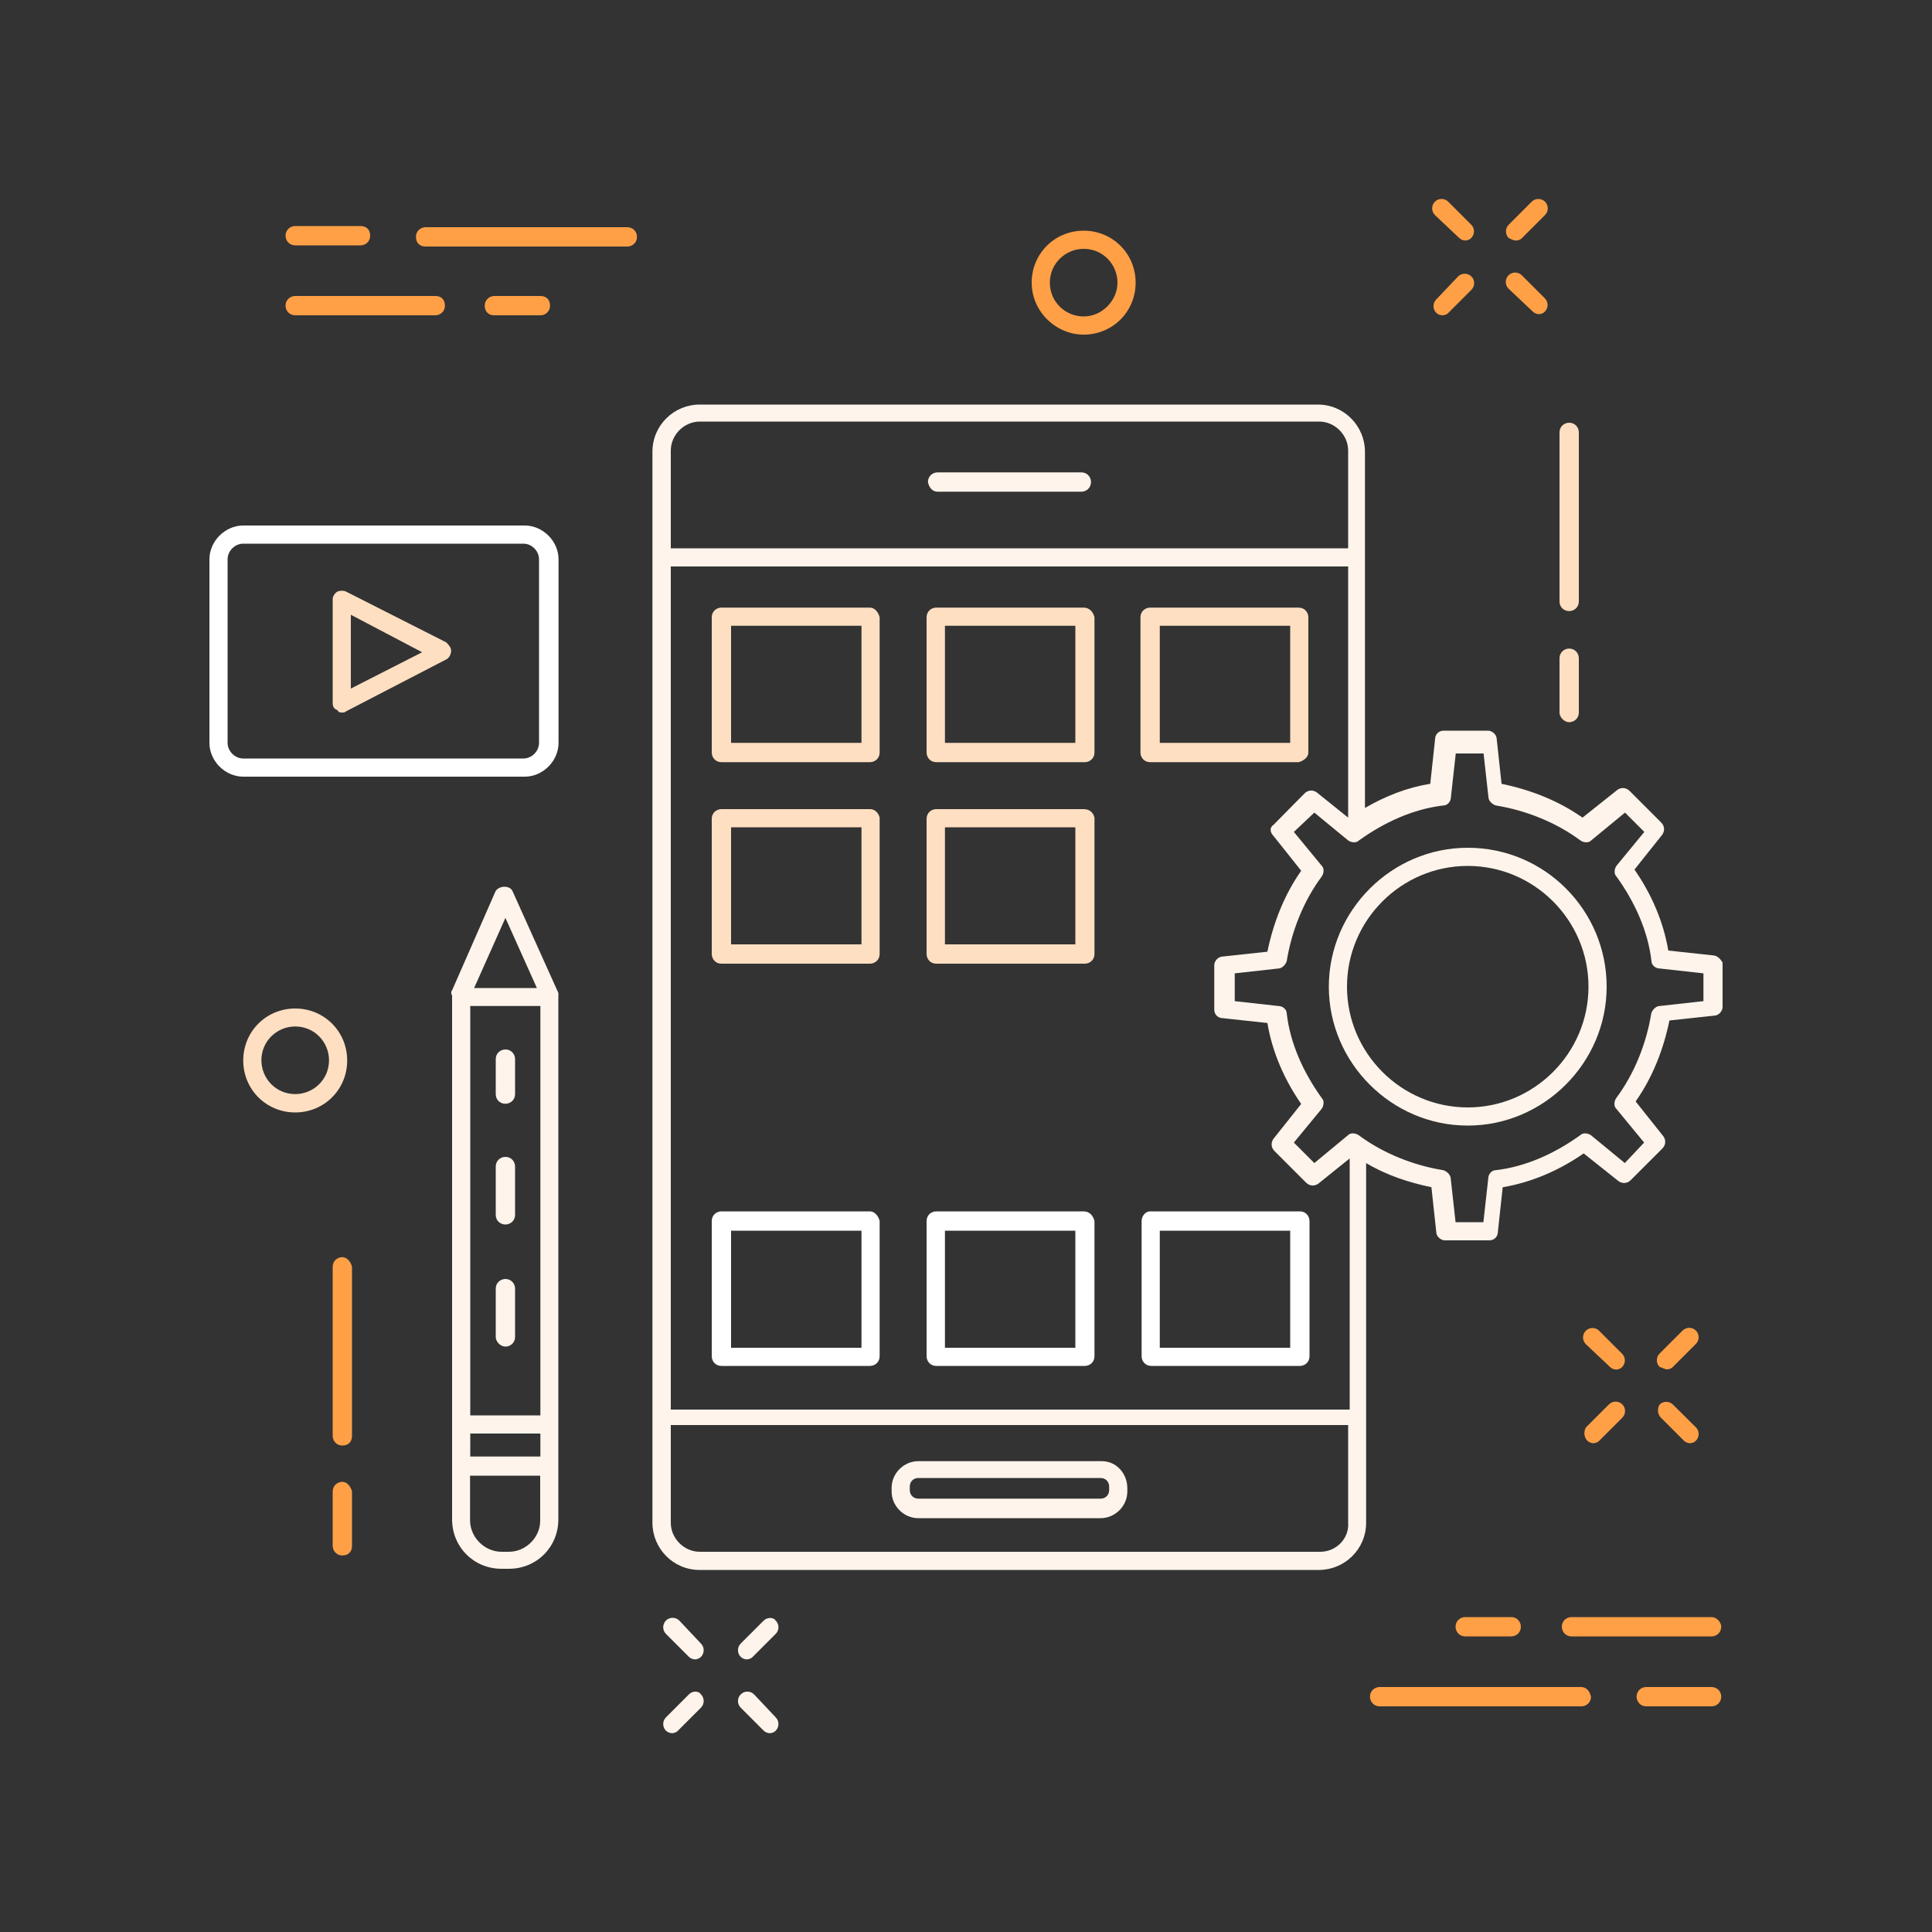
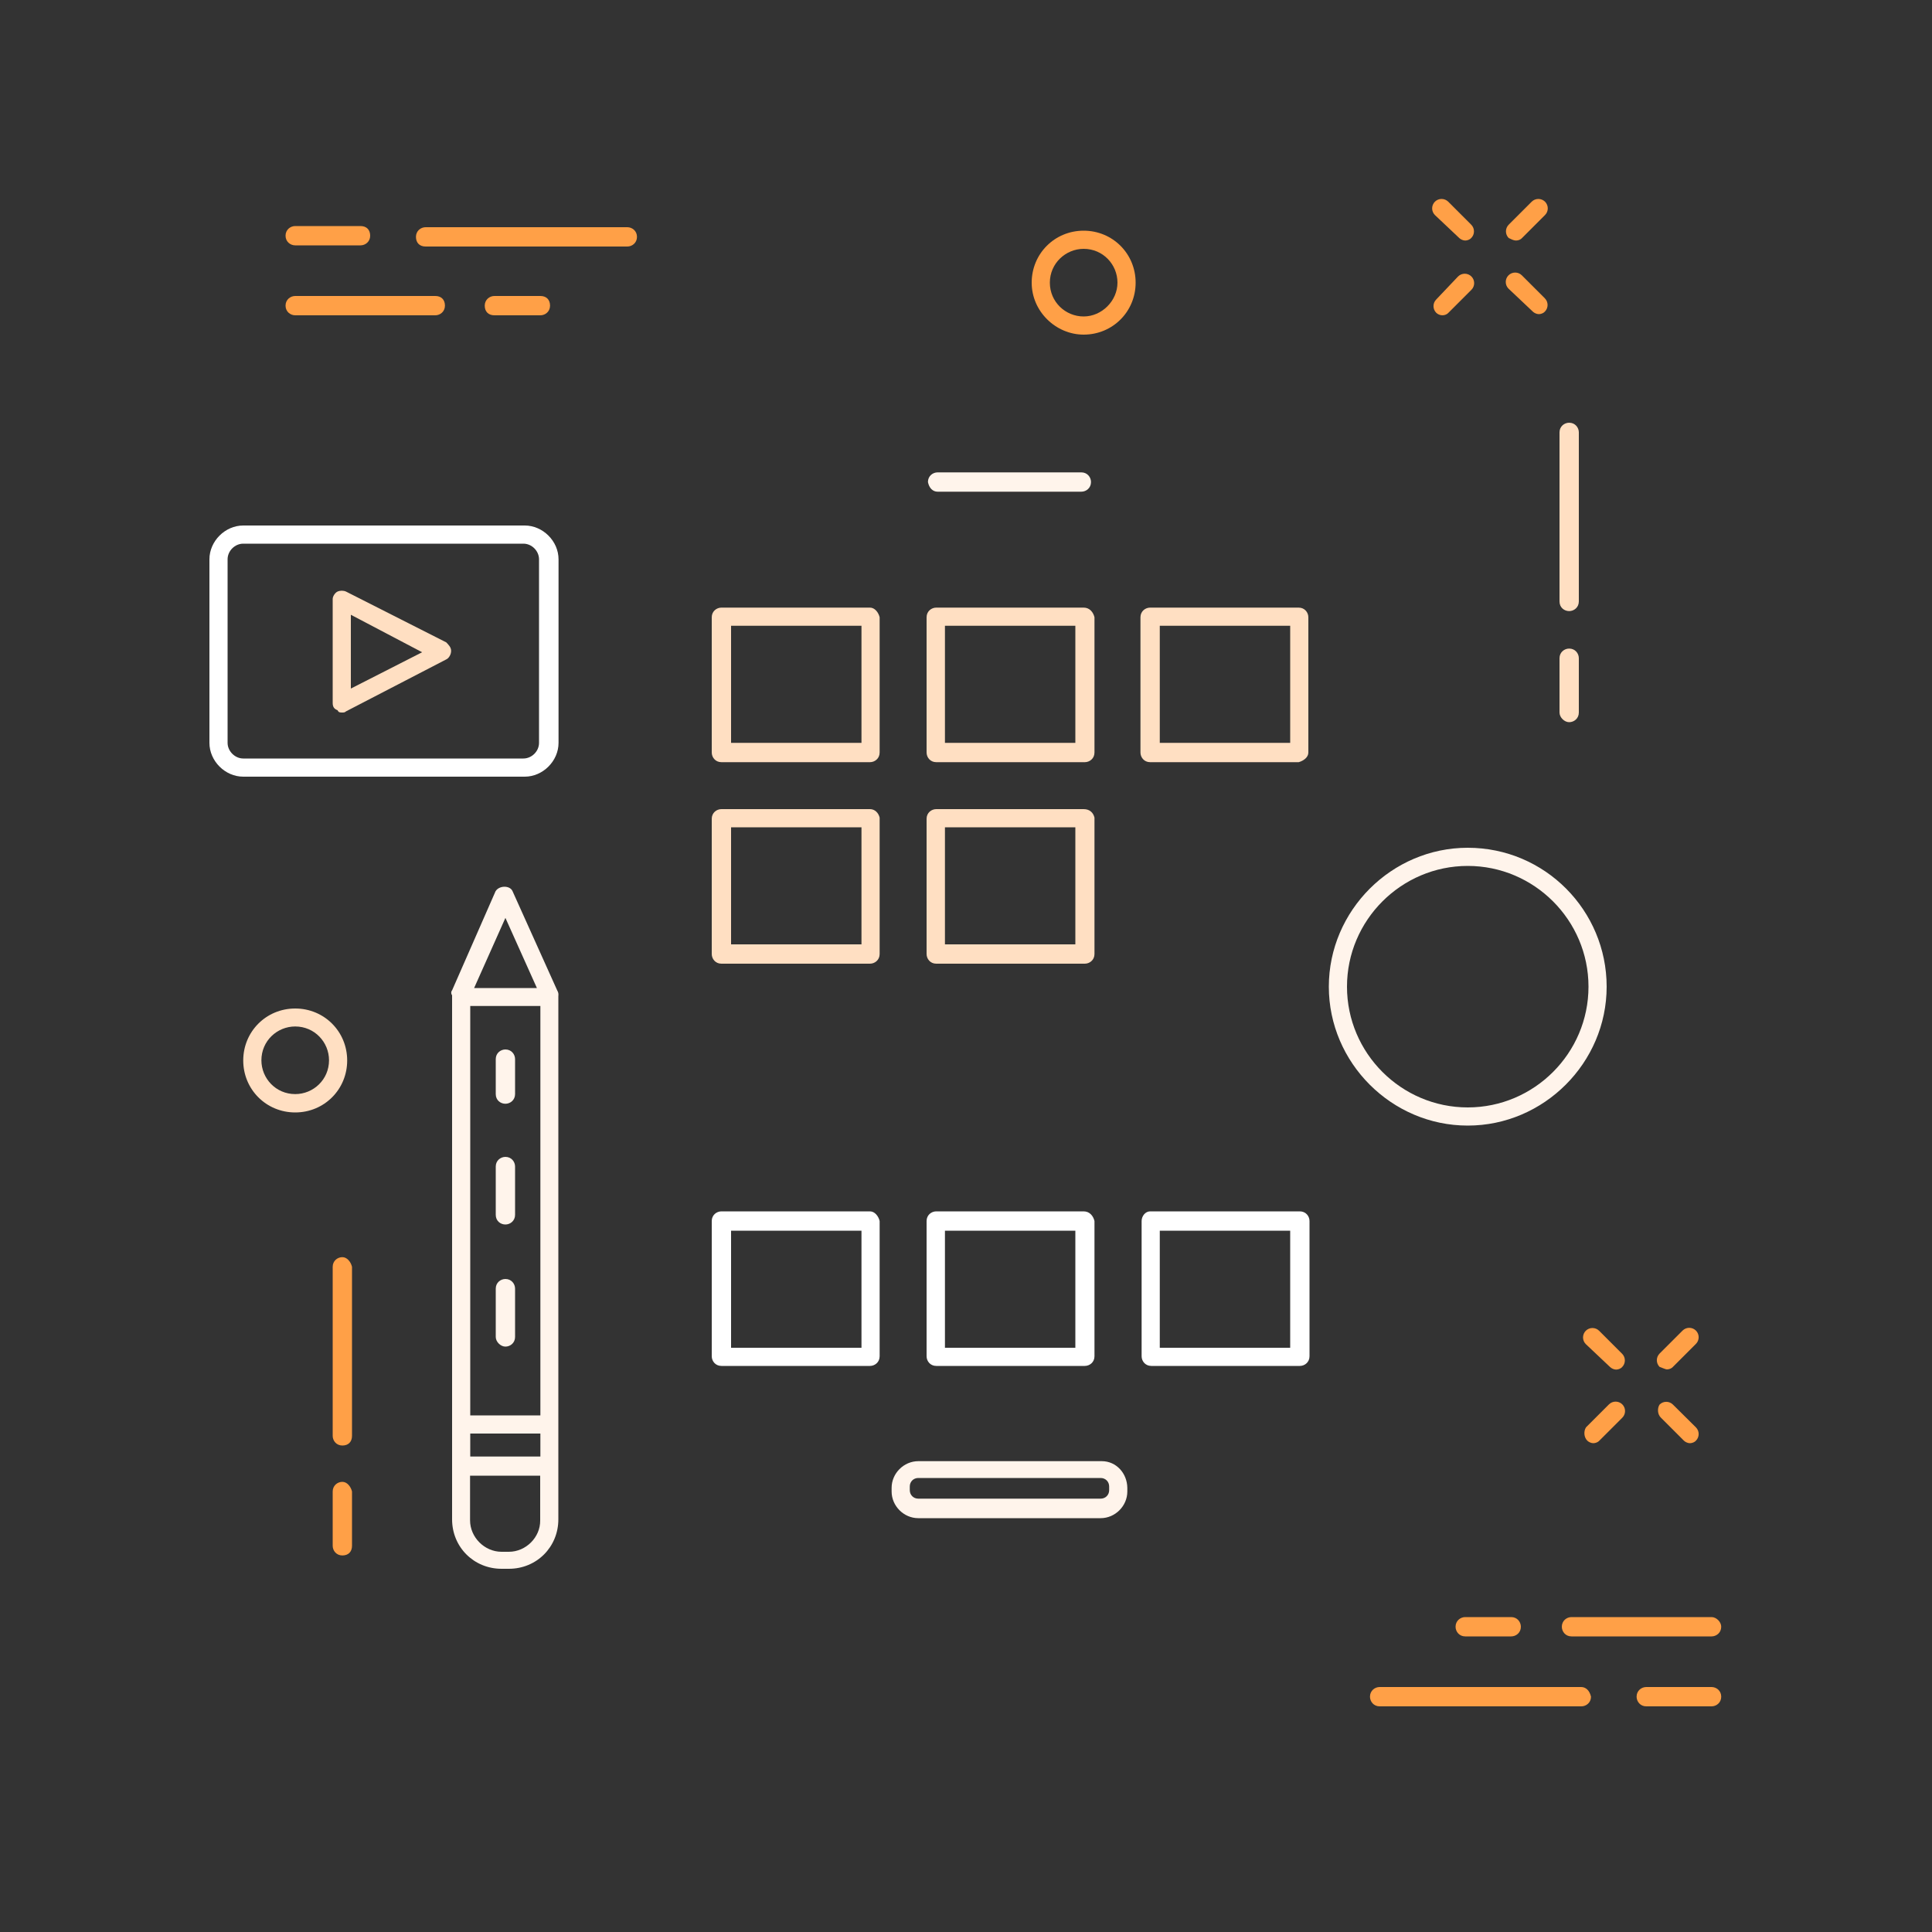
<svg xmlns="http://www.w3.org/2000/svg" version="1.1" id="Capa_1" x="0px" y="0px" viewBox="0 0 1000 1000" style="enable-background:new 0 0 1000 1000;" xml:space="preserve">
  <rect x="0" y="0" width="1000" height="1000" fill="#333333" stroke="none" />
  <style type="text/css">
	.st0{fill:#FFF4EB;}
	.st1{fill:#FFDFC2;}
	.st2{fill:#FFA047;}
	.st3{fill:#FFFFFF;}
</style>
-   <path class="st0" d="M886.6,494.5l-23.1-2.5c-2.5-15-8.8-29.4-17.5-41.9l14.4-18.1c1.3-1.9,1.3-4.4-0.6-6.3l-16.3-16.3  c-1.9-1.9-4.4-1.9-6.3-0.6l-18.1,14.4c-12.5-8.8-26.9-14.4-41.9-17.5l-2.5-23.1c0-2.5-2.5-4.4-4.4-4.4h-23.1c-2.5,0-4.4,1.9-4.4,4.4  l-2.5,23.1c-11.9,1.9-23.1,6.3-33.8,12.5V233.8c0-13.1-10.6-24.4-24.4-24.4h-320c-13.1,0-24.4,10.6-24.4,24.4v554.4  c0,13.1,10.6,24.4,24.4,24.4h320.6c13.1,0,24.4-10.6,24.4-24.4V602c10.6,6.3,21.9,10,33.8,12.5l2.5,23.1c0,2.5,2.5,4.4,4.4,4.4h23.1  c2.5,0,4.4-1.9,4.4-4.4l2.5-23.1c15-2.5,29.4-8.8,41.9-17.5l18.1,14.4c1.9,1.3,4.4,1.3,6.3-0.6l16.3-16.3c1.9-1.9,1.9-4.4,0.6-6.3  l-14.4-18.1c8.8-12.5,14.4-26.9,17.5-41.9l23.1-2.5c2.5,0,4.4-2.5,4.4-4.4v-23.1C890.9,497,889.1,494.5,886.6,494.5z M659.1,432.6  l14.4,18.1c-8.8,12.5-14.4,26.9-17.5,41.9l-23.1,2.5c-2.5,0-4.4,2.5-4.4,4.4v23.1c0,2.5,1.9,4.4,4.4,4.4l23.1,2.5  c2.5,15,8.8,29.4,17.5,41.9l-14.4,18.1c-1.3,1.9-1.3,4.4,0.6,6.3l16.3,16.3c1.9,1.9,4.4,1.9,6.3,0.6l16.3-13.1v130H347.2V293.2  h350.6v130l-16.3-13.1c-1.9-1.3-4.4-1.3-6.3,0.6L659.1,427C657.2,428.2,657.2,430.7,659.1,432.6z M362.2,218.2h320.6  c8.1,0,15,6.9,15,15v50.6H347.2v-50.6C347.2,225.1,354.1,218.2,362.2,218.2z M683.4,803.2H362.2c-8.1,0-15-6.9-15-15v-50.6h350.6  v50.6C698.4,796.3,691.6,803.2,683.4,803.2z M881.6,518.2l-22.5,2.5c-1.9,0-3.8,1.9-4.4,3.8c-2.5,15.6-8.8,31.3-18.1,43.8  c-1.3,1.9-1.3,4.4,0,5.6l14.4,17.5l-10,10.6l-17.5-14.4c-1.9-1.3-4.4-1.3-5.6,0c-13.1,9.4-28.1,16.3-43.8,18.1  c-1.9,0-3.8,1.9-3.8,4.4l-2.5,22.5h-14.4l-2.5-22.5c0-1.9-1.9-3.8-3.8-4.4c-15.6-2.5-31.3-8.8-43.8-18.1c-1.9-1.3-4.4-1.3-5.6,0  L680.3,602l-10.6-10.6l14.4-17.5c1.3-1.9,1.3-4.4,0-5.6c-9.4-13.1-16.3-28.1-18.1-43.8c0-1.9-1.9-3.8-4.4-3.8l-22.5-2.5v-14.4  l22.5-2.5c1.9,0,3.8-1.9,4.4-3.8c2.5-15.6,8.8-31.3,18.1-43.8c1.3-1.9,1.3-4.4,0-5.6l-14.4-17.5l10.6-10l17.5,14.4  c1.9,1.3,4.4,1.3,5.6,0c13.1-9.4,28.1-16.3,43.8-18.1c1.9,0,3.8-1.9,3.8-4.4l2.5-22.5h14.4l2.5,22.5c0,1.9,1.9,3.8,3.8,4.4  c15.6,2.5,31.3,8.8,43.8,18.1c1.9,1.3,4.4,1.3,5.6,0l17.5-14.4l10,10l-14.4,17.5c-1.3,1.9-1.3,4.4,0,5.6  c9.4,13.1,16.3,28.1,18.1,43.8c0,1.9,1.9,3.8,4.4,3.8l22.5,2.5V518.2z" />
  <path class="st1" d="M812.2,316.3c2.5,0,5-1.9,5-5v-87.5c0-2.5-1.9-5-5-5c-2.5,0-5,1.9-5,5v87.5  C807.2,314.5,809.7,316.3,812.2,316.3z M812.2,373.8c2.5,0,5-1.9,5-5v-28.1c0-2.5-1.9-5-5-5c-2.5,0-5,1.9-5,5v28.1  C807.2,371.3,809.7,373.8,812.2,373.8z" />
  <path class="st2" d="M177.2,650.7c-2.5,0-5,1.9-5,5v87.5c0,2.5,1.9,5,5,5s5-1.9,5-5v-87.5C181.6,653.2,179.7,650.7,177.2,650.7z   M177.2,767c-2.5,0-5,1.9-5,5v28.1c0,2.5,1.9,5,5,5s5-1.9,5-5V772C181.6,769.5,179.7,767,177.2,767z M755.3,123.2  c0.6,0.6,1.9,1.3,3.1,1.3s2.5-0.6,3.1-1.3c1.9-1.9,1.9-5,0-6.9l-11.9-11.9c-1.9-1.9-5-1.9-6.9,0s-1.9,5,0,6.9L755.3,123.2z   M793.4,161.3c0.6,0.6,1.9,1.3,3.1,1.3s2.5-0.6,3.1-1.3c1.9-1.9,1.9-5,0-6.9l-11.9-11.9c-1.9-1.9-5-1.9-6.9,0s-1.9,5,0,6.9  L793.4,161.3z M746.6,163.2c1.3,0,2.5-0.6,3.1-1.3l11.9-11.9c1.9-1.9,1.9-5,0-6.9s-5-1.9-6.9,0l-11.3,11.9c-1.9,1.9-1.9,5,0,6.9  C744.1,162.6,745.3,163.2,746.6,163.2z M784.7,124.5c1.3,0,2.5-0.6,3.1-1.3l11.9-11.9c1.9-1.9,1.9-5,0-6.9s-5-1.9-6.9,0l-11.9,11.9  c-1.9,1.9-1.9,5,0,6.9C782.2,123.8,783.4,124.5,784.7,124.5z M833.4,707.6c0.6,0.6,1.9,1.3,3.1,1.3s2.5-0.6,3.1-1.3  c1.9-1.9,1.9-5,0-6.9l-11.9-11.9c-1.9-1.9-5-1.9-6.9,0s-1.9,5,0,6.9L833.4,707.6z M859.7,733.8l11.9,11.9c0.6,0.6,1.9,1.3,3.1,1.3  s2.5-0.6,3.1-1.3c1.9-1.9,1.9-5,0-6.9L865.9,727c-1.9-1.9-5-1.9-6.9,0C857.8,728.8,857.8,732,859.7,733.8z M821.6,745.7  c0.6,0.6,1.9,1.3,3.1,1.3s2.5-0.6,3.1-1.3l11.9-11.9c1.9-1.9,1.9-5,0-6.9s-5-1.9-6.9,0l-11.9,11.9  C819.7,740.7,819.7,743.8,821.6,745.7z M862.8,708.8c1.3,0,2.5-0.6,3.1-1.3l11.9-11.9c1.9-1.9,1.9-5,0-6.9s-5-1.9-6.9,0l-11.9,11.9  c-1.9,1.9-1.9,5,0,6.9C860.9,708.2,862.2,708.8,862.8,708.8z" />
-   <path class="st0" d="M351.6,838.8c-1.9-1.9-5-1.9-6.9,0s-1.9,5,0,6.9l11.9,11.9c0.6,0.6,1.9,1.3,3.1,1.3s2.5-0.6,3.1-1.3  c1.9-1.9,1.9-5,0-6.9L351.6,838.8z M390.3,877c-1.9-1.9-5-1.9-6.9,0s-1.9,5,0,6.9l11.9,11.9c0.6,0.6,1.9,1.3,3.1,1.3  s2.5-0.6,3.1-1.3c1.9-1.9,1.9-5,0-6.9L390.3,877z M356.6,877l-11.9,11.9c-1.9,1.9-1.9,5,0,6.9c0.6,0.6,1.9,1.3,3.1,1.3  s2.5-0.6,3.1-1.3l11.9-11.9c1.9-1.9,1.9-5,0-6.9C361.6,875.1,358.4,875.1,356.6,877z M395.3,838.8l-11.9,11.9c-1.9,1.9-1.9,5,0,6.9  c0.6,0.6,1.9,1.3,3.1,1.3s2.5-0.6,3.1-1.3l11.9-11.9c1.9-1.9,1.9-5,0-6.9C400.3,837,397.2,837,395.3,838.8z" />
  <path class="st2" d="M560.9,173.2c15,0,26.9-11.9,26.9-26.9s-11.9-26.9-26.9-26.9s-26.9,11.9-26.9,26.9S546.6,173.2,560.9,173.2z   M560.9,128.8c10,0,17.5,8.1,17.5,17.5s-8.1,17.5-17.5,17.5s-17.5-7.5-17.5-17.5S551.6,128.8,560.9,128.8z" />
  <path class="st1" d="M152.8,522c-15,0-26.9,11.9-26.9,26.9s11.9,26.9,26.9,26.9s26.9-11.9,26.9-26.9S167.8,522,152.8,522z   M152.8,566.3c-10,0-17.5-8.1-17.5-17.5c0-10,8.1-17.5,17.5-17.5c10,0,17.5,8.1,17.5,17.5C170.3,558.8,162.2,566.3,152.8,566.3z" />
  <path class="st2" d="M324.7,117.6H220.3c-2.5,0-5,1.9-5,5s1.9,5,5,5h104.4c2.5,0,5-1.9,5-5S327.2,117.6,324.7,117.6z M152.8,127  h33.8c2.5,0,5-1.9,5-5s-1.9-5-5-5h-33.8c-2.5,0-5,1.9-5,5S150.3,127,152.8,127z M152.8,163.2h72.5c2.5,0,5-1.9,5-5s-1.9-5-5-5h-72.5  c-2.5,0-5,1.9-5,5S150.3,163.2,152.8,163.2z M279.7,163.2c2.5,0,5-1.9,5-5s-1.9-5-5-5h-23.8c-2.5,0-5,1.9-5,5s1.9,5,5,5H279.7z   M818.4,873.2H714.1c-2.5,0-5,1.9-5,5c0,2.5,1.9,5,5,5h104.4c2.5,0,5-1.9,5-5C822.8,875.1,820.9,873.2,818.4,873.2z M885.9,873.2  h-33.8c-2.5,0-5,1.9-5,5c0,2.5,1.9,5,5,5h33.8c2.5,0,5-1.9,5-5S888.4,873.2,885.9,873.2z M885.9,837h-72.5c-2.5,0-5,1.9-5,5  c0,2.5,1.9,5,5,5h72.5c2.5,0,5-1.9,5-5C890.9,839.5,888.4,837,885.9,837z M782.2,847c2.5,0,5-1.9,5-5c0-2.5-1.9-5-5-5h-23.8  c-2.5,0-5,1.9-5,5c0,2.5,1.9,5,5,5H782.2z" />
  <path class="st0" d="M288.4,512.6l-23.1-51.3c-1.3-3.1-6.9-3.1-8.8,0l-22.5,51.3c-0.6,0.6-0.6,1.9,0,2.5v271.3  c0,14.4,11.3,25.6,25.6,25.6h3.8c14.4,0,25.6-11.3,25.6-25.6V515.7C289.1,514.5,289.1,513.8,288.4,512.6z M279.7,732.6h-36.3V520.7  h36.3V732.6z M243.4,742h36.3v11.9h-36.3V742z M261.6,475.1l16.3,36.3h-32.5L261.6,475.1z M263.4,803.2h-3.8  c-8.8,0-16.3-7.5-16.3-16.3v-23.1h36.3V787C279.7,795.7,272.2,803.2,263.4,803.2z" />
  <path class="st0" d="M261.6,571.3c2.5,0,5-1.9,5-5v-18.1c0-2.5-1.9-5-5-5c-2.5,0-5,1.9-5,5v18.1  C256.6,569.5,259.1,571.3,261.6,571.3z M261.6,633.8c2.5,0,5-1.9,5-5v-25c0-2.5-1.9-5-5-5c-2.5,0-5,1.9-5,5v25  C256.6,632,259.1,633.8,261.6,633.8z M261.6,697c2.5,0,5-1.9,5-5v-25c0-2.5-1.9-5-5-5c-2.5,0-5,1.9-5,5v25  C256.6,694.5,259.1,697,261.6,697z" />
  <path class="st1" d="M177.2,368.8c0.6,0,1.3,0,1.9-0.6l51.9-26.9c1.3-0.6,2.5-2.5,2.5-4.4s-1.3-3.1-2.5-4.4l-51.9-26.3  c-1.3-0.6-3.1-0.6-4.4,0s-2.5,2.5-2.5,3.8v53.8c0,1.9,0.6,3.1,2.5,3.8C175.3,368.8,175.9,368.8,177.2,368.8z M181.6,318.2l36.9,19.4  l-36.9,18.8V318.2z" />
  <path class="st3" d="M271.6,402c9.4,0,17.5-8.1,17.5-17.5v-95c0-9.4-8.1-17.5-17.5-17.5H125.9c-9.4,0-17.5,8.1-17.5,17.5v95  c0,9.4,8.1,17.5,17.5,17.5H271.6z M117.8,384.5v-95c0-4.4,3.8-8.1,8.1-8.1h145c4.4,0,8.1,3.8,8.1,8.1v95c0,4.4-3.8,8.1-8.1,8.1h-145  C121.6,392.6,117.8,388.8,117.8,384.5z" />
  <path class="st0" d="M570.3,756.3h-95c-7.5,0-13.8,6.3-13.8,13.8v1.9c0,7.5,6.3,13.8,13.8,13.8h94.4c7.5,0,13.8-6.3,13.8-13.8v-1.9  C583.4,762.6,577.8,756.3,570.3,756.3z M574.1,771.3c0,2.5-1.9,4.4-4.4,4.4h-94.4c-2.5,0-4.4-1.9-4.4-4.4v-1.9  c0-2.5,1.9-4.4,4.4-4.4h94.4c2.5,0,4.4,1.9,4.4,4.4V771.3z M485.3,254.5h74.4c2.5,0,5-1.9,5-5c0-2.5-1.9-5-5-5h-74.4  c-2.5,0-5,1.9-5,5C480.9,252.6,482.8,254.5,485.3,254.5z" />
  <path class="st1" d="M450.3,314.5h-76.9c-2.5,0-5,1.9-5,5v70c0,2.5,1.9,5,5,5h76.9c2.5,0,5-1.9,5-5v-70  C454.7,317,452.8,314.5,450.3,314.5z M445.3,384.5h-66.9v-60.6h67.5v60.6H445.3z M560.9,314.5h-76.3c-2.5,0-5,1.9-5,5v70  c0,2.5,1.9,5,5,5h76.9c2.5,0,5-1.9,5-5v-70C565.9,317,564.1,314.5,560.9,314.5z M556.6,384.5h-67.5v-60.6h67.5V384.5z M677.2,389.5  v-70c0-2.5-1.9-5-5-5h-76.9c-2.5,0-5,1.9-5,5v70c0,2.5,1.9,5,5,5h76.9C674.7,393.8,677.2,392,677.2,389.5z M667.2,384.5h-66.9v-60.6  h67.5v60.6H667.2z M450.3,418.8h-76.9c-2.5,0-5,1.9-5,5v70c0,2.5,1.9,5,5,5h76.9c2.5,0,5-1.9,5-5v-70.6  C454.7,420.7,452.8,418.8,450.3,418.8z M445.3,488.8h-66.9v-60.6h67.5v60.6H445.3z M560.9,418.8h-76.3c-2.5,0-5,1.9-5,5v70  c0,2.5,1.9,5,5,5h76.9c2.5,0,5-1.9,5-5v-70.6C565.9,420.7,564.1,418.8,560.9,418.8z M556.6,488.8h-67.5v-60.6h67.5V488.8z" />
  <path class="st3" d="M450.3,627h-76.9c-2.5,0-5,1.9-5,5v70c0,2.5,1.9,5,5,5h76.9c2.5,0,5-1.9,5-5v-70  C454.7,629.5,452.8,627,450.3,627z M445.3,697.6h-66.9V637h67.5v60.6H445.3z M560.9,627h-76.3c-2.5,0-5,1.9-5,5v70c0,2.5,1.9,5,5,5  h76.9c2.5,0,5-1.9,5-5v-70C565.9,629.5,564.1,627,560.9,627z M556.6,697.6h-67.5V637h67.5V697.6z M590.9,632v70c0,2.5,1.9,5,5,5  h76.9c2.5,0,5-1.9,5-5v-70c0-2.5-1.9-5-5-5h-77.5C592.8,627,590.9,629.5,590.9,632z M600.3,637h67.5v60.6h-67.5V637z" />
  <path class="st0" d="M759.7,438.8c-39.4,0-71.9,32.5-71.9,71.9s32.5,71.9,71.9,71.9s71.9-32.5,71.9-71.9S799.7,438.8,759.7,438.8z   M759.7,573.2c-34.4,0-62.5-28.1-62.5-62.5s28.1-62.5,62.5-62.5s62.5,28.1,62.5,62.5S794.1,573.2,759.7,573.2z" />
</svg>